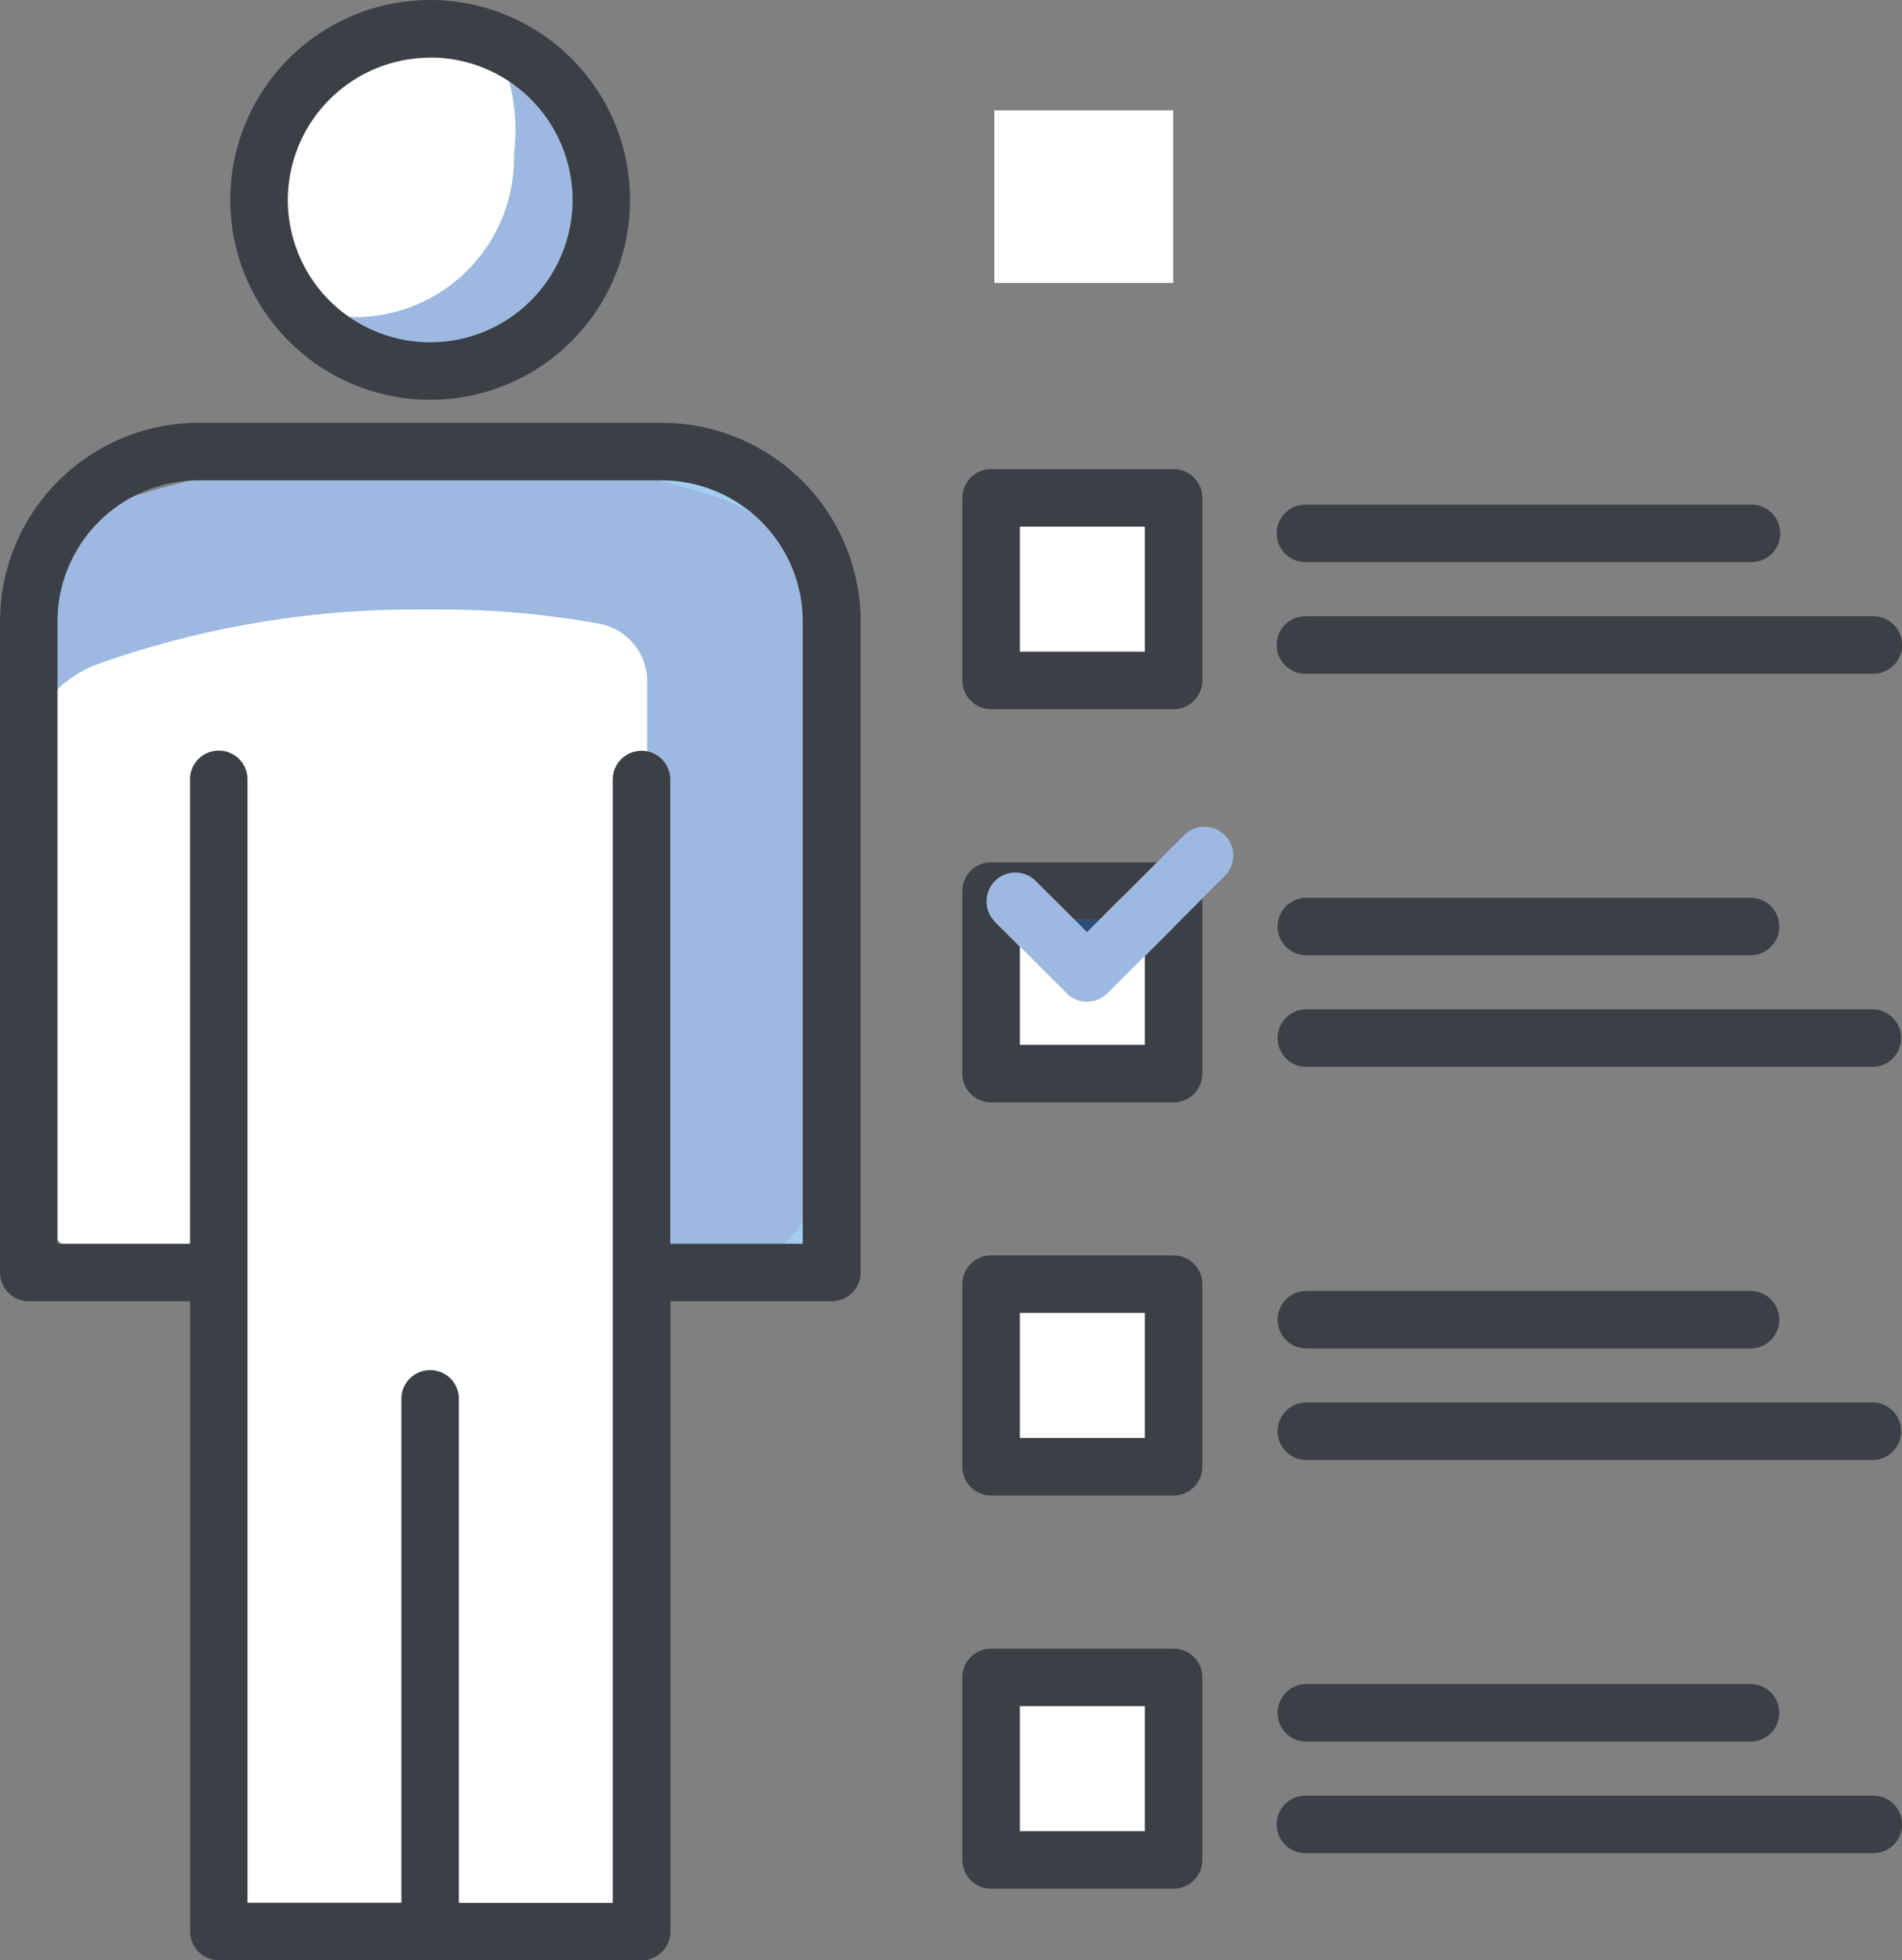
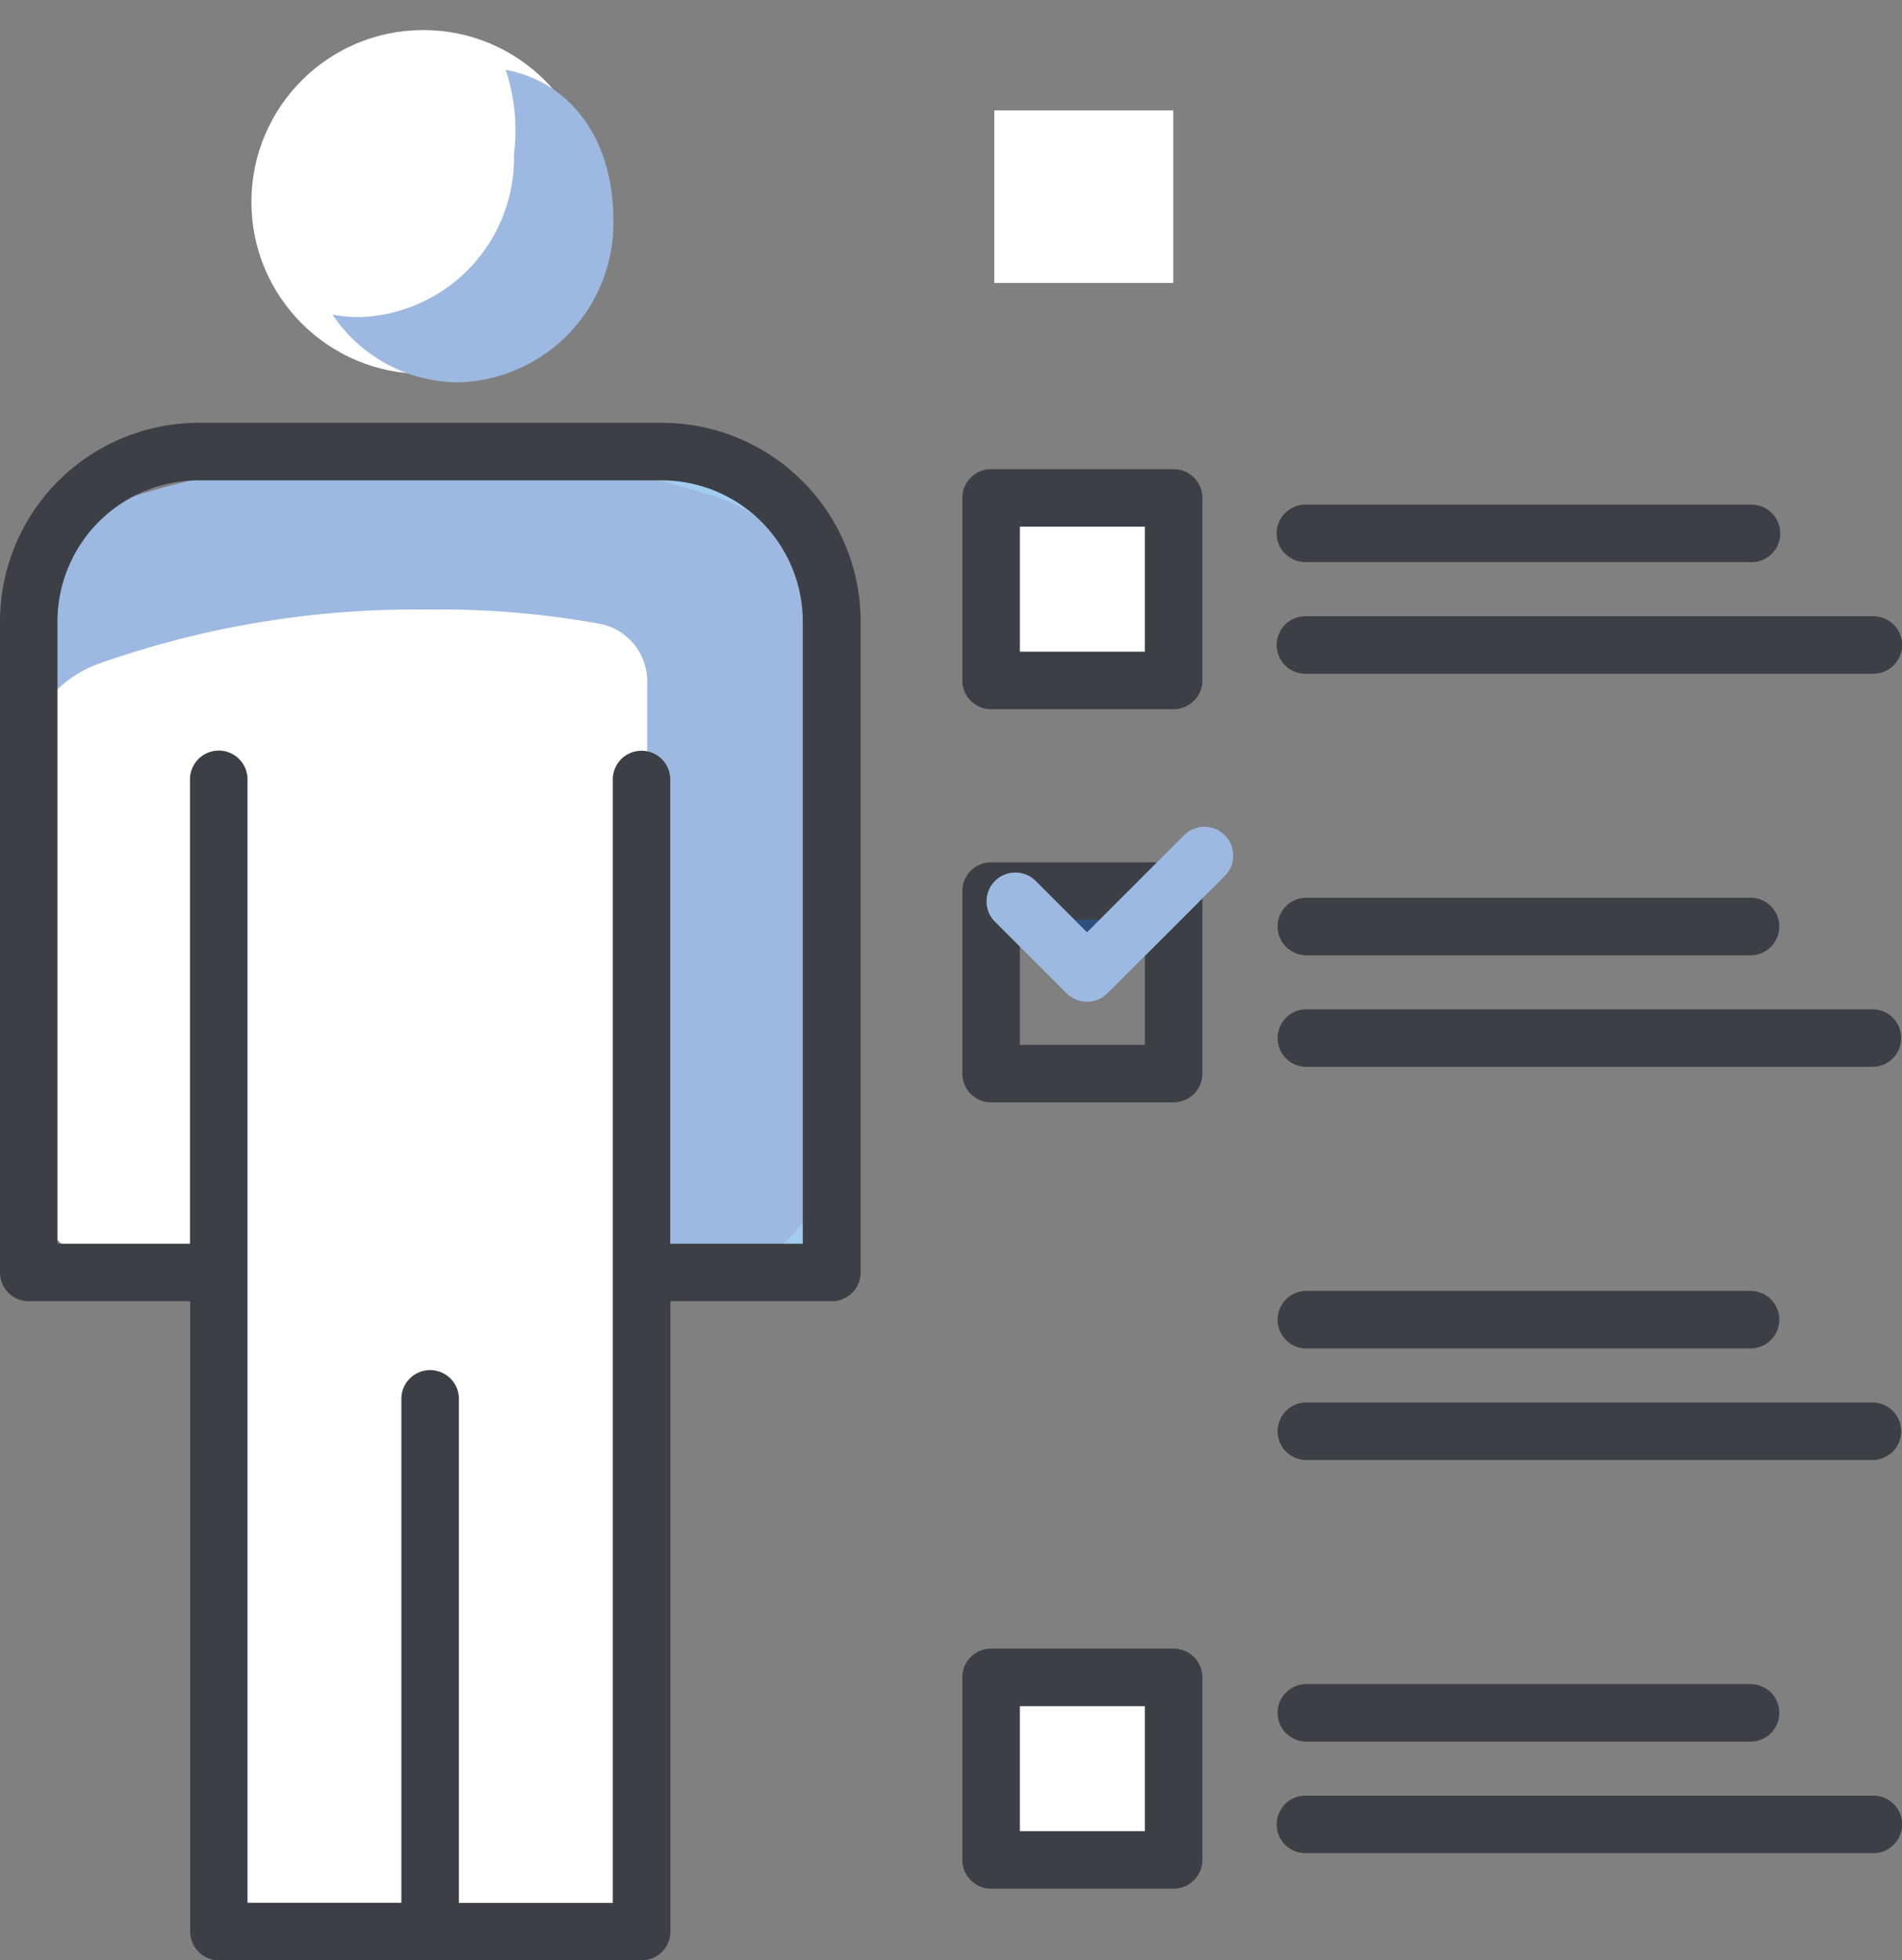
<svg xmlns="http://www.w3.org/2000/svg" id="레이어_1" data-name="레이어 1" viewBox="0 0 57.738 59.502">
  <rect x="0" y="0" width="57.738" height="59.502" fill="#808080" stroke="none" />
  <defs>
    <style>.cls-1{fill:#a3cdee;}.cls-2{fill:#fff;}.cls-3{fill:#9db9e1;}.cls-4{fill:#3c4046;}.cls-5{fill:#2c4f80;}</style>
  </defs>
  <path class="cls-1" d="M290.155,405.272a24.089,24.089,0,0,0-7.372-1.156h-.672c-.686,0-1.371.032-2.053.087a24.06,24.06,0,0,1,5.373,1.069,4.168,4.168,0,0,1,2.9,3.97v7.018h4.724v-7.018A4.17,4.17,0,0,0,290.155,405.272Z" transform="translate(-268.631 -390.749)" />
  <circle class="cls-2" cx="12.85" cy="6.13" r="5.218" />
  <rect class="cls-1" x="19.361" y="24.543" width="5.865" height="14.144" />
  <path class="cls-3" d="M283.982,392.869a5.763,5.763,0,0,1,.251,2.549,4.838,4.838,0,0,1-4.71,4.956,4.609,4.609,0,0,1-.8-.077,4.635,4.635,0,0,0,3.817,2.059,4.838,4.838,0,0,0,4.71-4.955C287.248,395.074,286.037,393.259,283.982,392.869Z" transform="translate(-268.631 -390.749)" />
  <path class="cls-3" d="M288.279,413.172v11.789l-.16,4.411h1.971a3.548,3.548,0,0,0,3.55-3.549v-15.49a4.733,4.733,0,0,0-3.286-4.506h0a27.336,27.336,0,0,0-8.366-1.311h-.761a28.822,28.822,0,0,0-8.637,1.325h0a4.733,4.733,0,0,0-3.313,4.515v15.467a3.548,3.548,0,0,0,3.55,3.549H274.8l-.165-4.411v0h13.642Z" transform="translate(-268.631 -390.749)" />
  <rect class="cls-2" x="6.942" y="23.422" width="12.678" height="35.101" />
  <path class="cls-2" d="M288.279,411.432a1.781,1.781,0,0,0-1.466-1.753,27.265,27.265,0,0,0-4.825-.43h-.761a28.827,28.827,0,0,0-9.575,1.638,3.563,3.563,0,0,0-2.375,3.359v11.577a3.55,3.55,0,0,0,3.55,3.549H274.8l13.125.129a6.325,6.325,0,0,0-.215-4.658l.567.118V411.432Z" transform="translate(-268.631 -390.749)" />
  <rect class="cls-2" x="30.184" y="3.349" width="5.433" height="5.239" />
  <rect class="cls-2" x="30.184" y="14.992" width="5.433" height="5.239" />
-   <rect class="cls-2" x="30.184" y="27.217" width="5.433" height="5.239" />
-   <rect class="cls-2" x="30.184" y="38.859" width="5.433" height="5.239" />
  <rect class="cls-2" x="30.184" y="51.084" width="5.433" height="5.239" />
-   <path class="cls-4" d="M281.689,402.885a6.068,6.068,0,1,0-6.068-6.068A6.075,6.075,0,0,0,281.689,402.885Zm0-10.39a4.322,4.322,0,1,1-4.321,4.322A4.327,4.327,0,0,1,281.689,392.5Z" transform="translate(-268.631 -390.749)" />
  <path class="cls-4" d="M288.719,403.583H274.66a6.036,6.036,0,0,0-6.029,6.029v19.76a.873.873,0,0,0,.873.874h4.9v19.132a.873.873,0,0,0,.873.873h12.833a.873.873,0,0,0,.873-.873V430.246h4.9a.874.874,0,0,0,.874-.874v-19.76A6.036,6.036,0,0,0,288.719,403.583ZM293,428.5h-4.022v-14.09a.873.873,0,1,0-1.746,0v34.1h-4.67V433.181a.874.874,0,0,0-1.747,0v15.324h-4.67v-34.1a.873.873,0,1,0-1.746,0V428.5h-4.023V409.612a4.287,4.287,0,0,1,4.283-4.282h14.059A4.287,4.287,0,0,1,293,409.612Z" transform="translate(-268.631 -390.749)" />
  <path class="cls-4" d="M298.717,412.276h5.54a.874.874,0,0,0,.874-.873v-5.541a.874.874,0,0,0-.874-.873h-5.54a.873.873,0,0,0-.873.873V411.4A.873.873,0,0,0,298.717,412.276Zm.874-5.541h3.793v3.794h-3.793Z" transform="translate(-268.631 -390.749)" />
  <path class="cls-4" d="M308.259,407.812H321.8a.873.873,0,1,0,0-1.746H308.259a.873.873,0,0,0,0,1.746Z" transform="translate(-268.631 -390.749)" />
  <path class="cls-4" d="M308.259,411.2H325.5a.873.873,0,0,0,0-1.746H308.259a.873.873,0,1,0,0,1.746Z" transform="translate(-268.631 -390.749)" />
  <polygon class="cls-5" points="32.998 28.303 33.381 27.92 32.615 27.92 32.998 28.303" />
  <path class="cls-4" d="M303.384,422.463h-3.793v-2.979l-.763-.763a.873.873,0,0,1,1.235-1.234l1.183,1.182h.766l1.746-1.746h-5.041a.873.873,0,0,0-.873.873v5.54a.874.874,0,0,0,.873.874h5.54a.875.875,0,0,0,.874-.874V418.02l-1.747,1.746Z" transform="translate(-268.631 -390.749)" />
  <path class="cls-4" d="M308.259,419.746H321.8a.874.874,0,0,0,0-1.747H308.259a.874.874,0,0,0,0,1.747Z" transform="translate(-268.631 -390.749)" />
  <path class="cls-4" d="M325.5,421.385H308.259a.874.874,0,0,0,0,1.747H325.5a.874.874,0,0,0,0-1.747Z" transform="translate(-268.631 -390.749)" />
-   <path class="cls-4" d="M304.257,428.856h-5.54a.874.874,0,0,0-.873.874v5.54a.873.873,0,0,0,.873.873h5.54a.874.874,0,0,0,.874-.873v-5.54A.875.875,0,0,0,304.257,428.856Zm-.873,5.541h-3.793V430.6h3.793Z" transform="translate(-268.631 -390.749)" />
  <path class="cls-4" d="M308.259,431.68H321.8a.874.874,0,0,0,0-1.747H308.259a.874.874,0,0,0,0,1.747Z" transform="translate(-268.631 -390.749)" />
  <path class="cls-4" d="M325.5,433.319H308.259a.874.874,0,0,0,0,1.747H325.5a.874.874,0,0,0,0-1.747Z" transform="translate(-268.631 -390.749)" />
  <path class="cls-4" d="M304.257,440.79h-5.54a.873.873,0,0,0-.873.874v5.54a.873.873,0,0,0,.873.873h5.54a.874.874,0,0,0,.874-.873v-5.54A.874.874,0,0,0,304.257,440.79Zm-.873,5.541h-3.793v-3.794h3.793Z" transform="translate(-268.631 -390.749)" />
  <path class="cls-4" d="M308.259,443.614H321.8a.874.874,0,0,0,0-1.747H308.259a.874.874,0,0,0,0,1.747Z" transform="translate(-268.631 -390.749)" />
  <path class="cls-4" d="M325.5,445.253H308.259a.873.873,0,0,0,0,1.746H325.5a.873.873,0,0,0,0-1.746Z" transform="translate(-268.631 -390.749)" />
  <path class="cls-3" d="M304.577,416.1l-.819.819-1.746,1.746-.383.383-.383-.383-1.183-1.182a.873.873,0,0,0-1.235,1.234l.763.763,1.42,1.42a.873.873,0,0,0,1.235,0l1.138-1.138,1.747-1.746.681-.681a.873.873,0,0,0-1.235-1.235Z" transform="translate(-268.631 -390.749)" />
</svg>